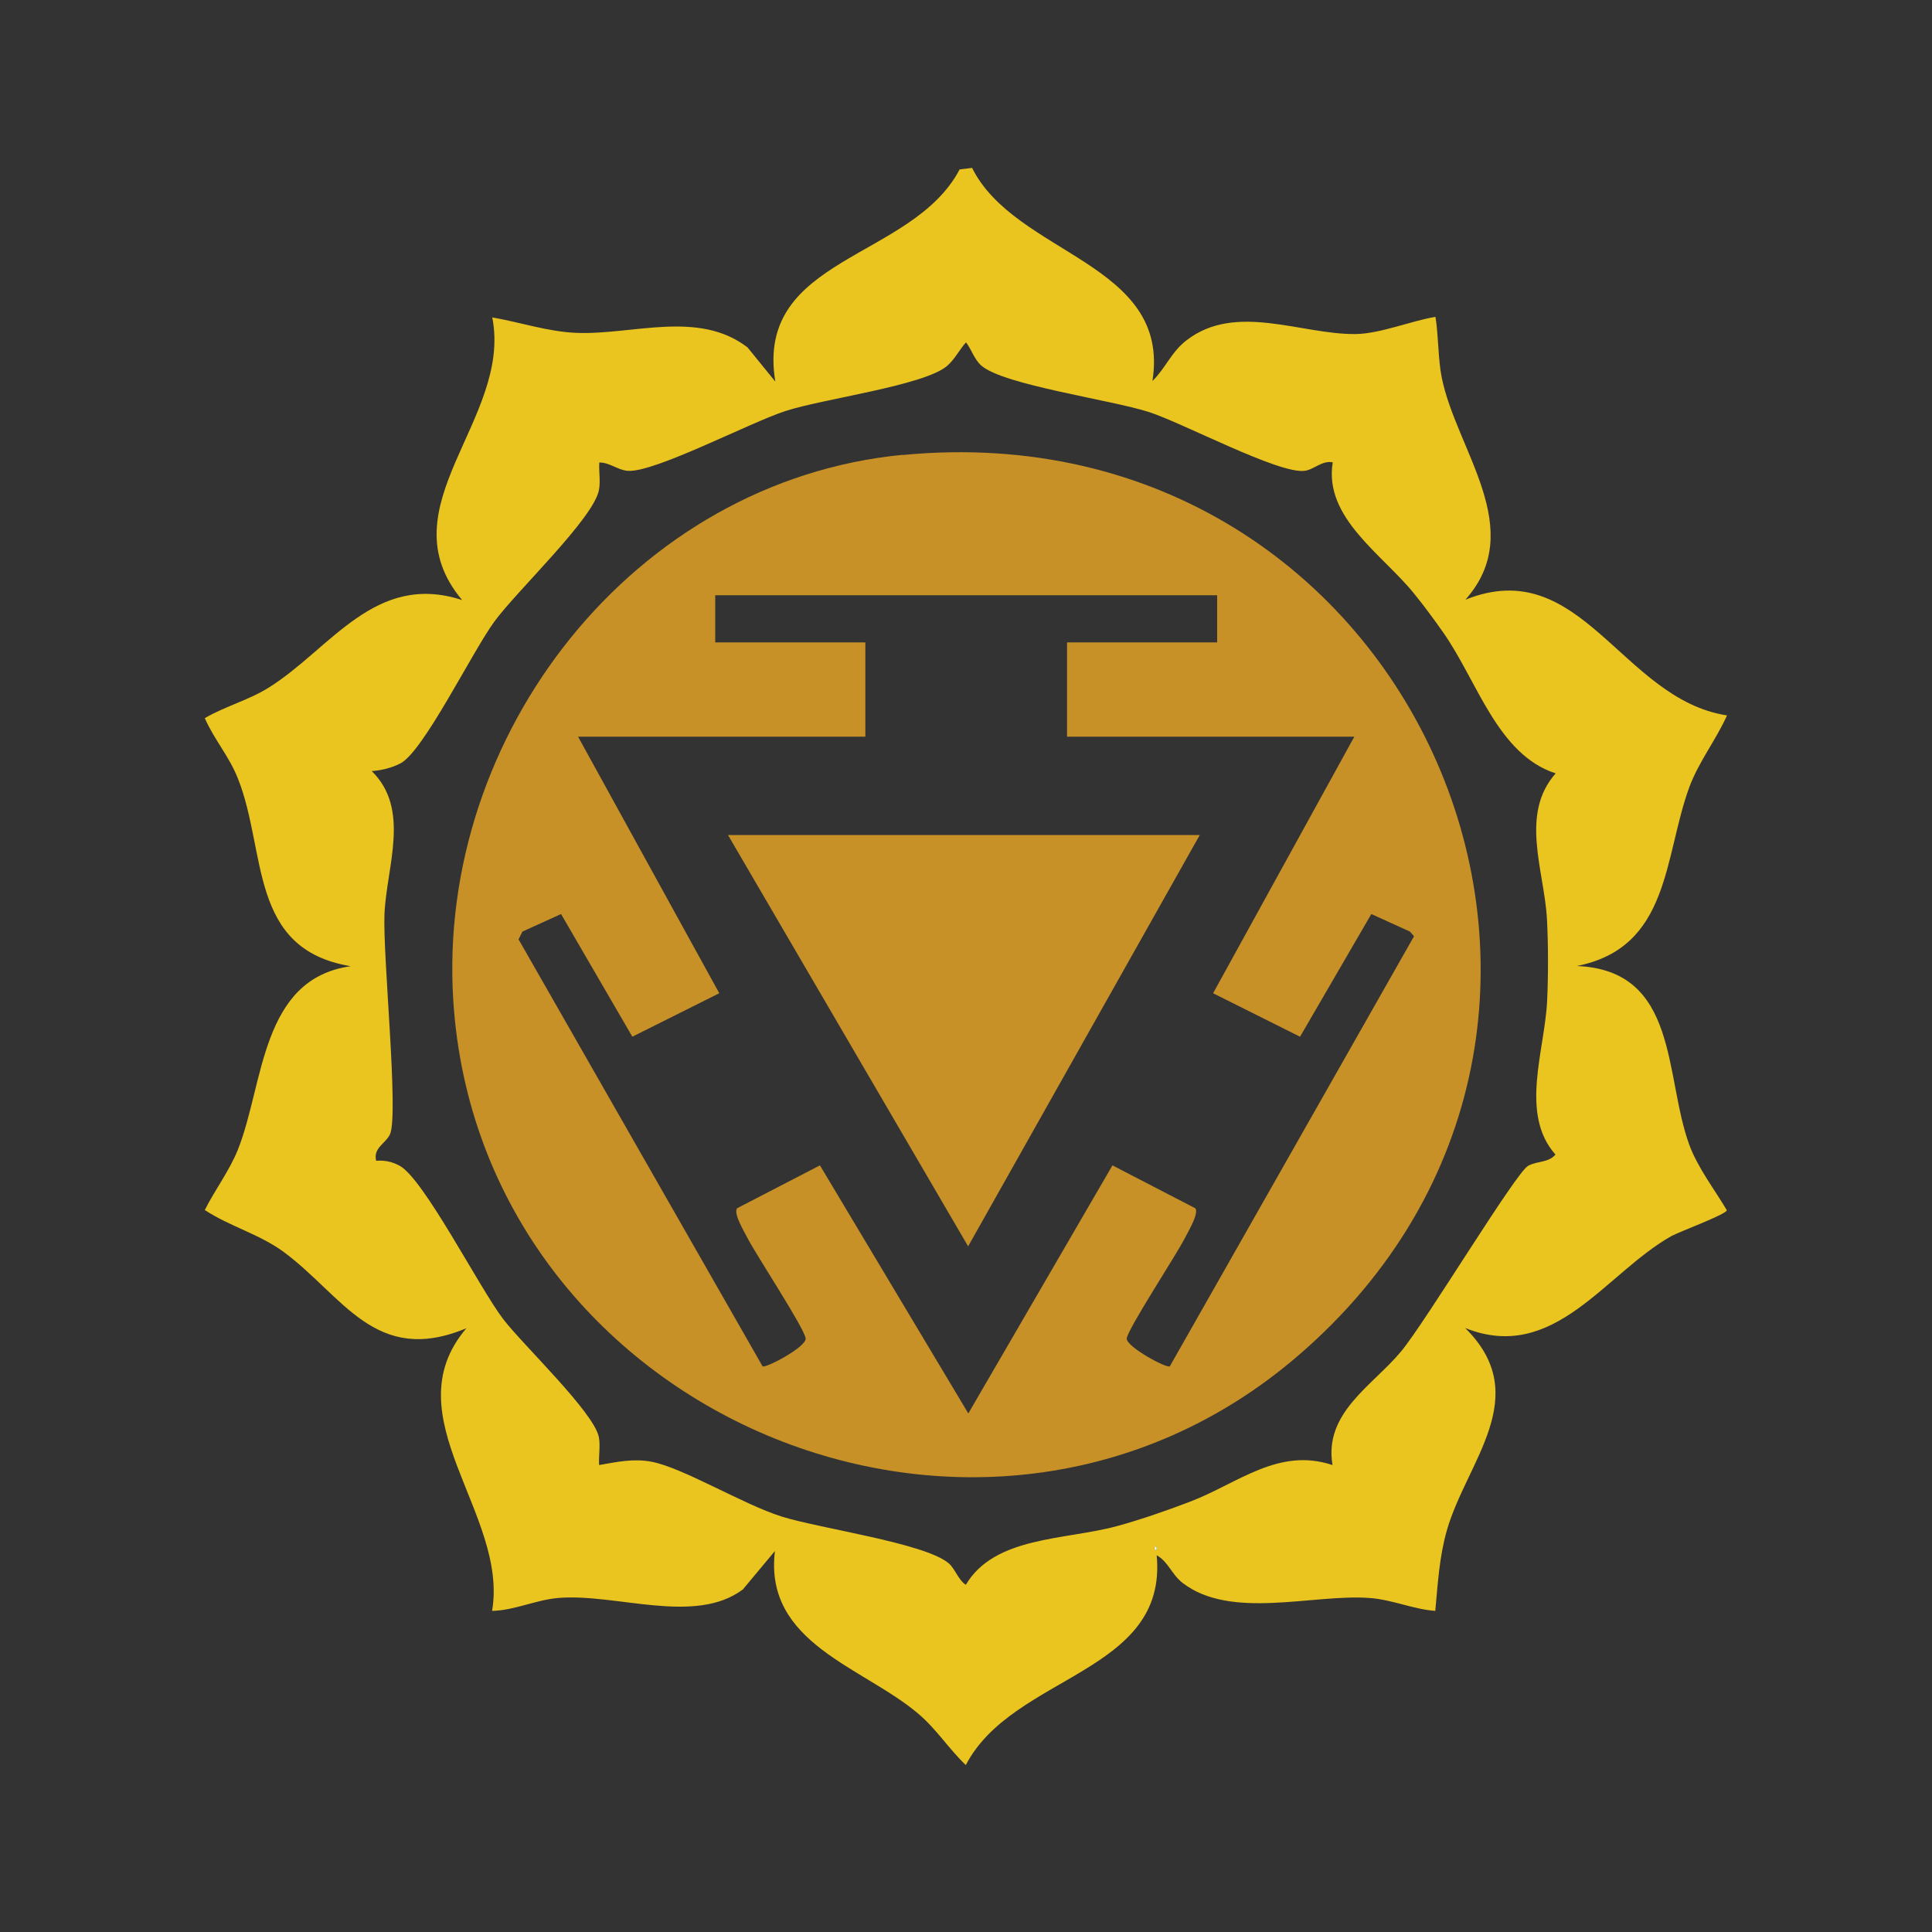
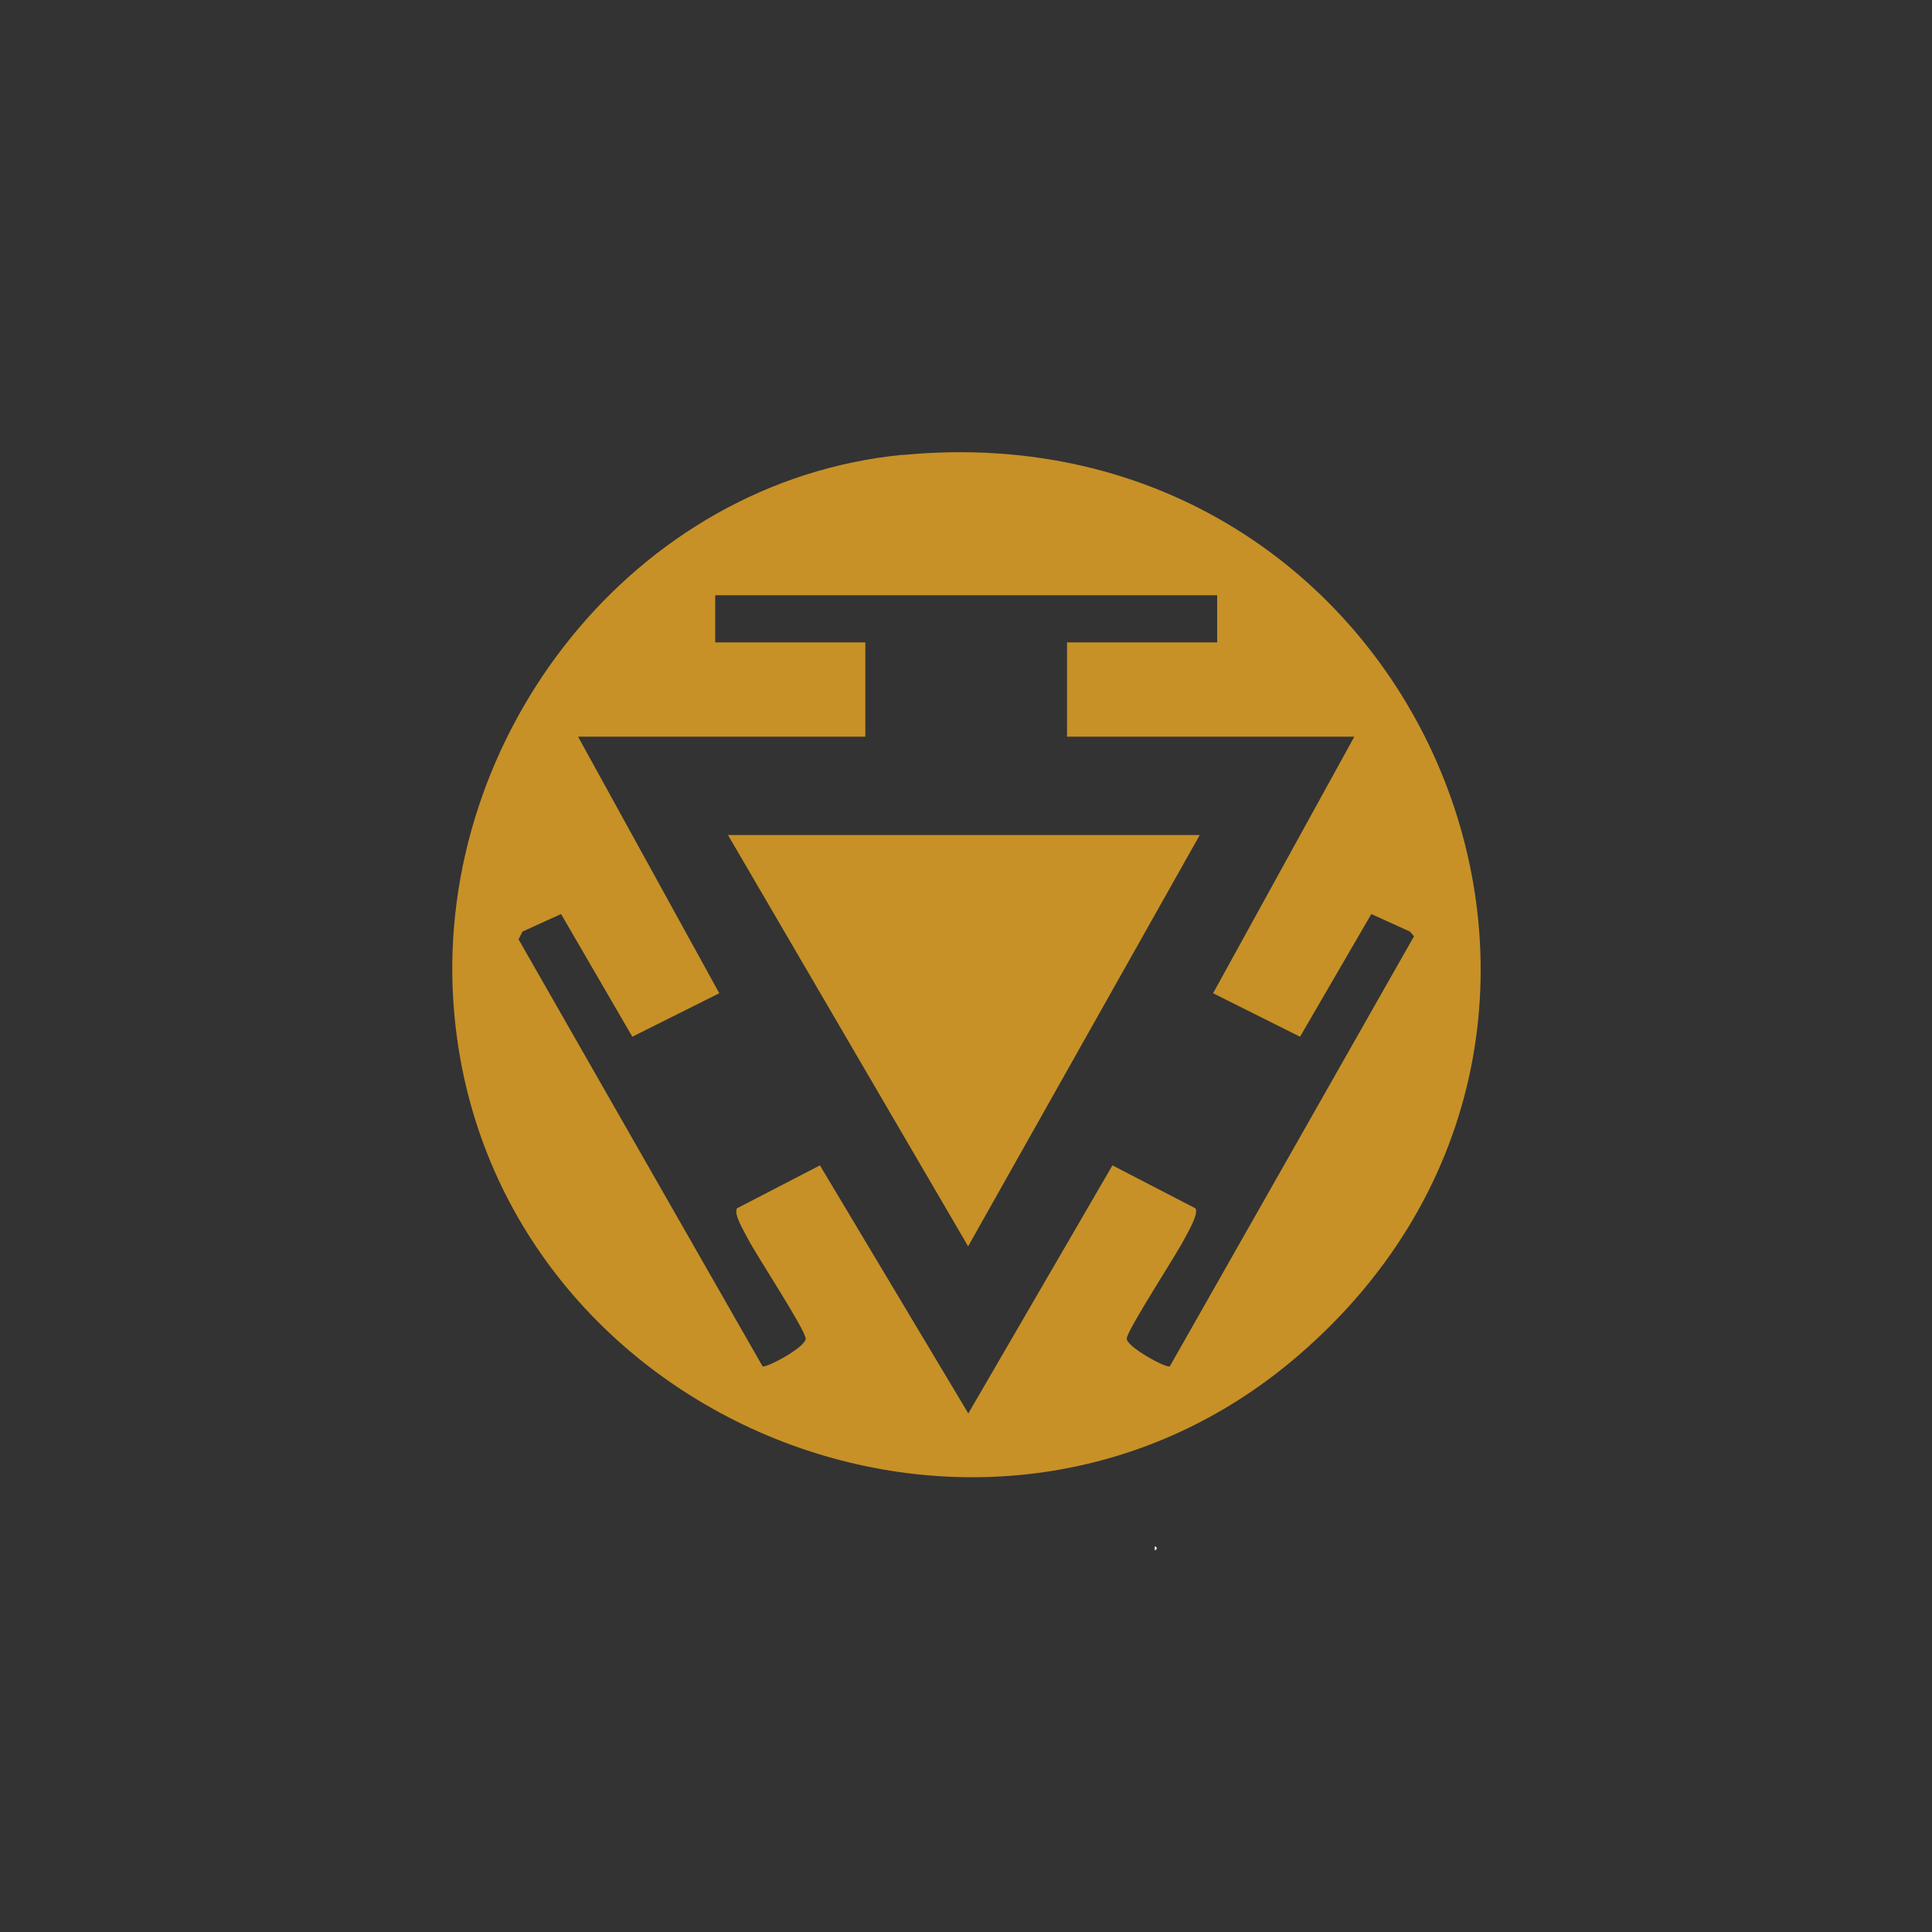
<svg xmlns="http://www.w3.org/2000/svg" id="b" data-name="Layer 2" viewBox="0 0 100 100">
  <rect x="0" y="0" width="100" height="100" fill="#333333" stroke="none" />
-   <path d="M50.3,8.66c2.23,4.55,10.32,4.91,9.35,11.06.68-.66.97-1.5,1.77-2.11,2.55-1.97,5.96-.28,8.76-.32,1.27-.02,2.85-.68,4.12-.89.16,1,.13,2.15.32,3.12.75,3.78,4.47,7.87,1.23,11.52,6-2.41,8.08,5.15,13.54,5.99-.57,1.27-1.46,2.39-1.95,3.71-1.33,3.63-.99,8.3-5.82,9.26,5.29.22,4.51,5.7,5.82,9.26.44,1.19,1.3,2.3,1.94,3.38-.01.21-2.43,1.1-2.87,1.34-3.43,1.93-6.06,6.6-10.67,4.76,3.57,3.53.06,6.92-.95,10.47-.39,1.36-.47,2.76-.6,4.17-1.18-.09-2.23-.59-3.43-.67-2.91-.21-7.15,1.15-9.65-.78-.57-.44-.73-1.09-1.34-1.43.58,6.14-7.45,6.16-9.88,10.86-.88-.84-1.51-1.85-2.45-2.65-2.85-2.43-8.01-3.64-7.43-8.43l-1.66,1.99c-2.49,1.86-6.56.19-9.55.44-1.18.1-2.25.64-3.43.67.86-5.03-5.23-10.06-1.33-14.63-4.72,1.97-6.38-1.68-9.47-3.96-1.26-.92-2.78-1.31-4.07-2.16.54-1.07,1.27-2.02,1.72-3.14,1.35-3.41,1.17-8.82,5.83-9.48-5.3-.88-4.33-5.91-5.83-9.7-.46-1.17-1.23-2.02-1.72-3.14,1.07-.62,2.25-.92,3.31-1.58,3.2-2,5.5-6.01,10.01-4.53-4.05-4.82,2.6-9.35,1.56-14.63,1.46.25,2.87.74,4.37.8,2.9.11,6.3-1.2,8.84.75l1.44,1.77c-1.07-6.49,7.07-6.28,9.54-10.98l.64-.08ZM68.98,23.93c-.56-.11-.96.38-1.46.44-1.33.17-6.26-2.46-8.04-3.04-1.98-.64-7.54-1.4-8.69-2.41-.37-.33-.5-.83-.79-1.2-.35.39-.58.88-.99,1.23-1.21,1.01-6.36,1.68-8.34,2.32-1.84.59-6.81,3.21-8.18,3.1-.52-.04-.94-.44-1.47-.43-.03.46.07.98-.02,1.43-.29,1.48-4.24,5.2-5.41,6.8s-3.66,6.71-4.86,7.34c-.44.23-.99.37-1.49.4,2.03,1.99.76,4.95.66,7.42-.09,2.15.74,10.32.29,11.37-.21.48-.89.71-.72,1.38.44-.03.8.04,1.2.25,1.25.65,4.13,6.31,5.37,7.94,1.04,1.36,4.73,4.85,4.96,6.13.08.45-.02.97.01,1.43.93-.16,1.76-.35,2.72-.17,1.62.31,4.72,2.2,6.71,2.83s7.45,1.38,8.67,2.43c.33.29.48.84.88,1.11,1.49-2.52,5.15-2.31,7.83-3.04,1.21-.33,2.65-.83,3.82-1.28,2.44-.94,4.54-2.81,7.33-1.88-.46-2.71,2.08-4.11,3.55-5.88,1.3-1.57,5.94-9.27,6.58-9.61.48-.26,1.05-.15,1.41-.58-1.87-2.11-.55-5.38-.43-7.97.06-1.3.06-2.92-.01-4.22-.14-2.52-1.42-5.42.45-7.54-3.01-.98-4.04-4.75-5.81-7.28-.47-.67-1-1.39-1.52-2.03-1.65-2.04-4.67-3.92-4.21-6.77ZM59.77,80.03v.22c.14-.07.14-.15,0-.22Z" fill="#eac41f" />
  <path d="M59.77,80.03c.14.07.14.15,0,.22v-.22Z" fill="#fff" />
  <path d="M46.73,23.55c26.53-2.55,40.38,29.47,20.47,46.61-16.37,14.1-42.39,3.05-43.74-18.4-.86-13.73,9.33-26.87,23.27-28.22ZM62.99,30.81h-25.97v2.44h7.77v4.88h-14.87l7.31,13.28-4.5,2.25-3.69-6.35-2,.91-.2.4,12.63,22.1c.16.11,2.23-.98,2.23-1.43s-2.59-4.38-3.01-5.21c-.16-.32-.74-1.26-.54-1.54l4.29-2.22,7.68,12.84,7.46-12.84,4.29,2.22c.2.27-.38,1.22-.54,1.54-.42.84-3.01,4.78-3.01,5.21s2.07,1.55,2.23,1.43l12.64-22.26-.21-.24-2-.91-3.69,6.35-4.5-2.25,7.31-13.28h-14.87v-4.88h7.77v-2.44Z" fill="#c79127" />
  <polygon points="62.1 43.22 50.11 64.51 37.68 43.22 62.1 43.22" fill="#c79127" />
</svg>